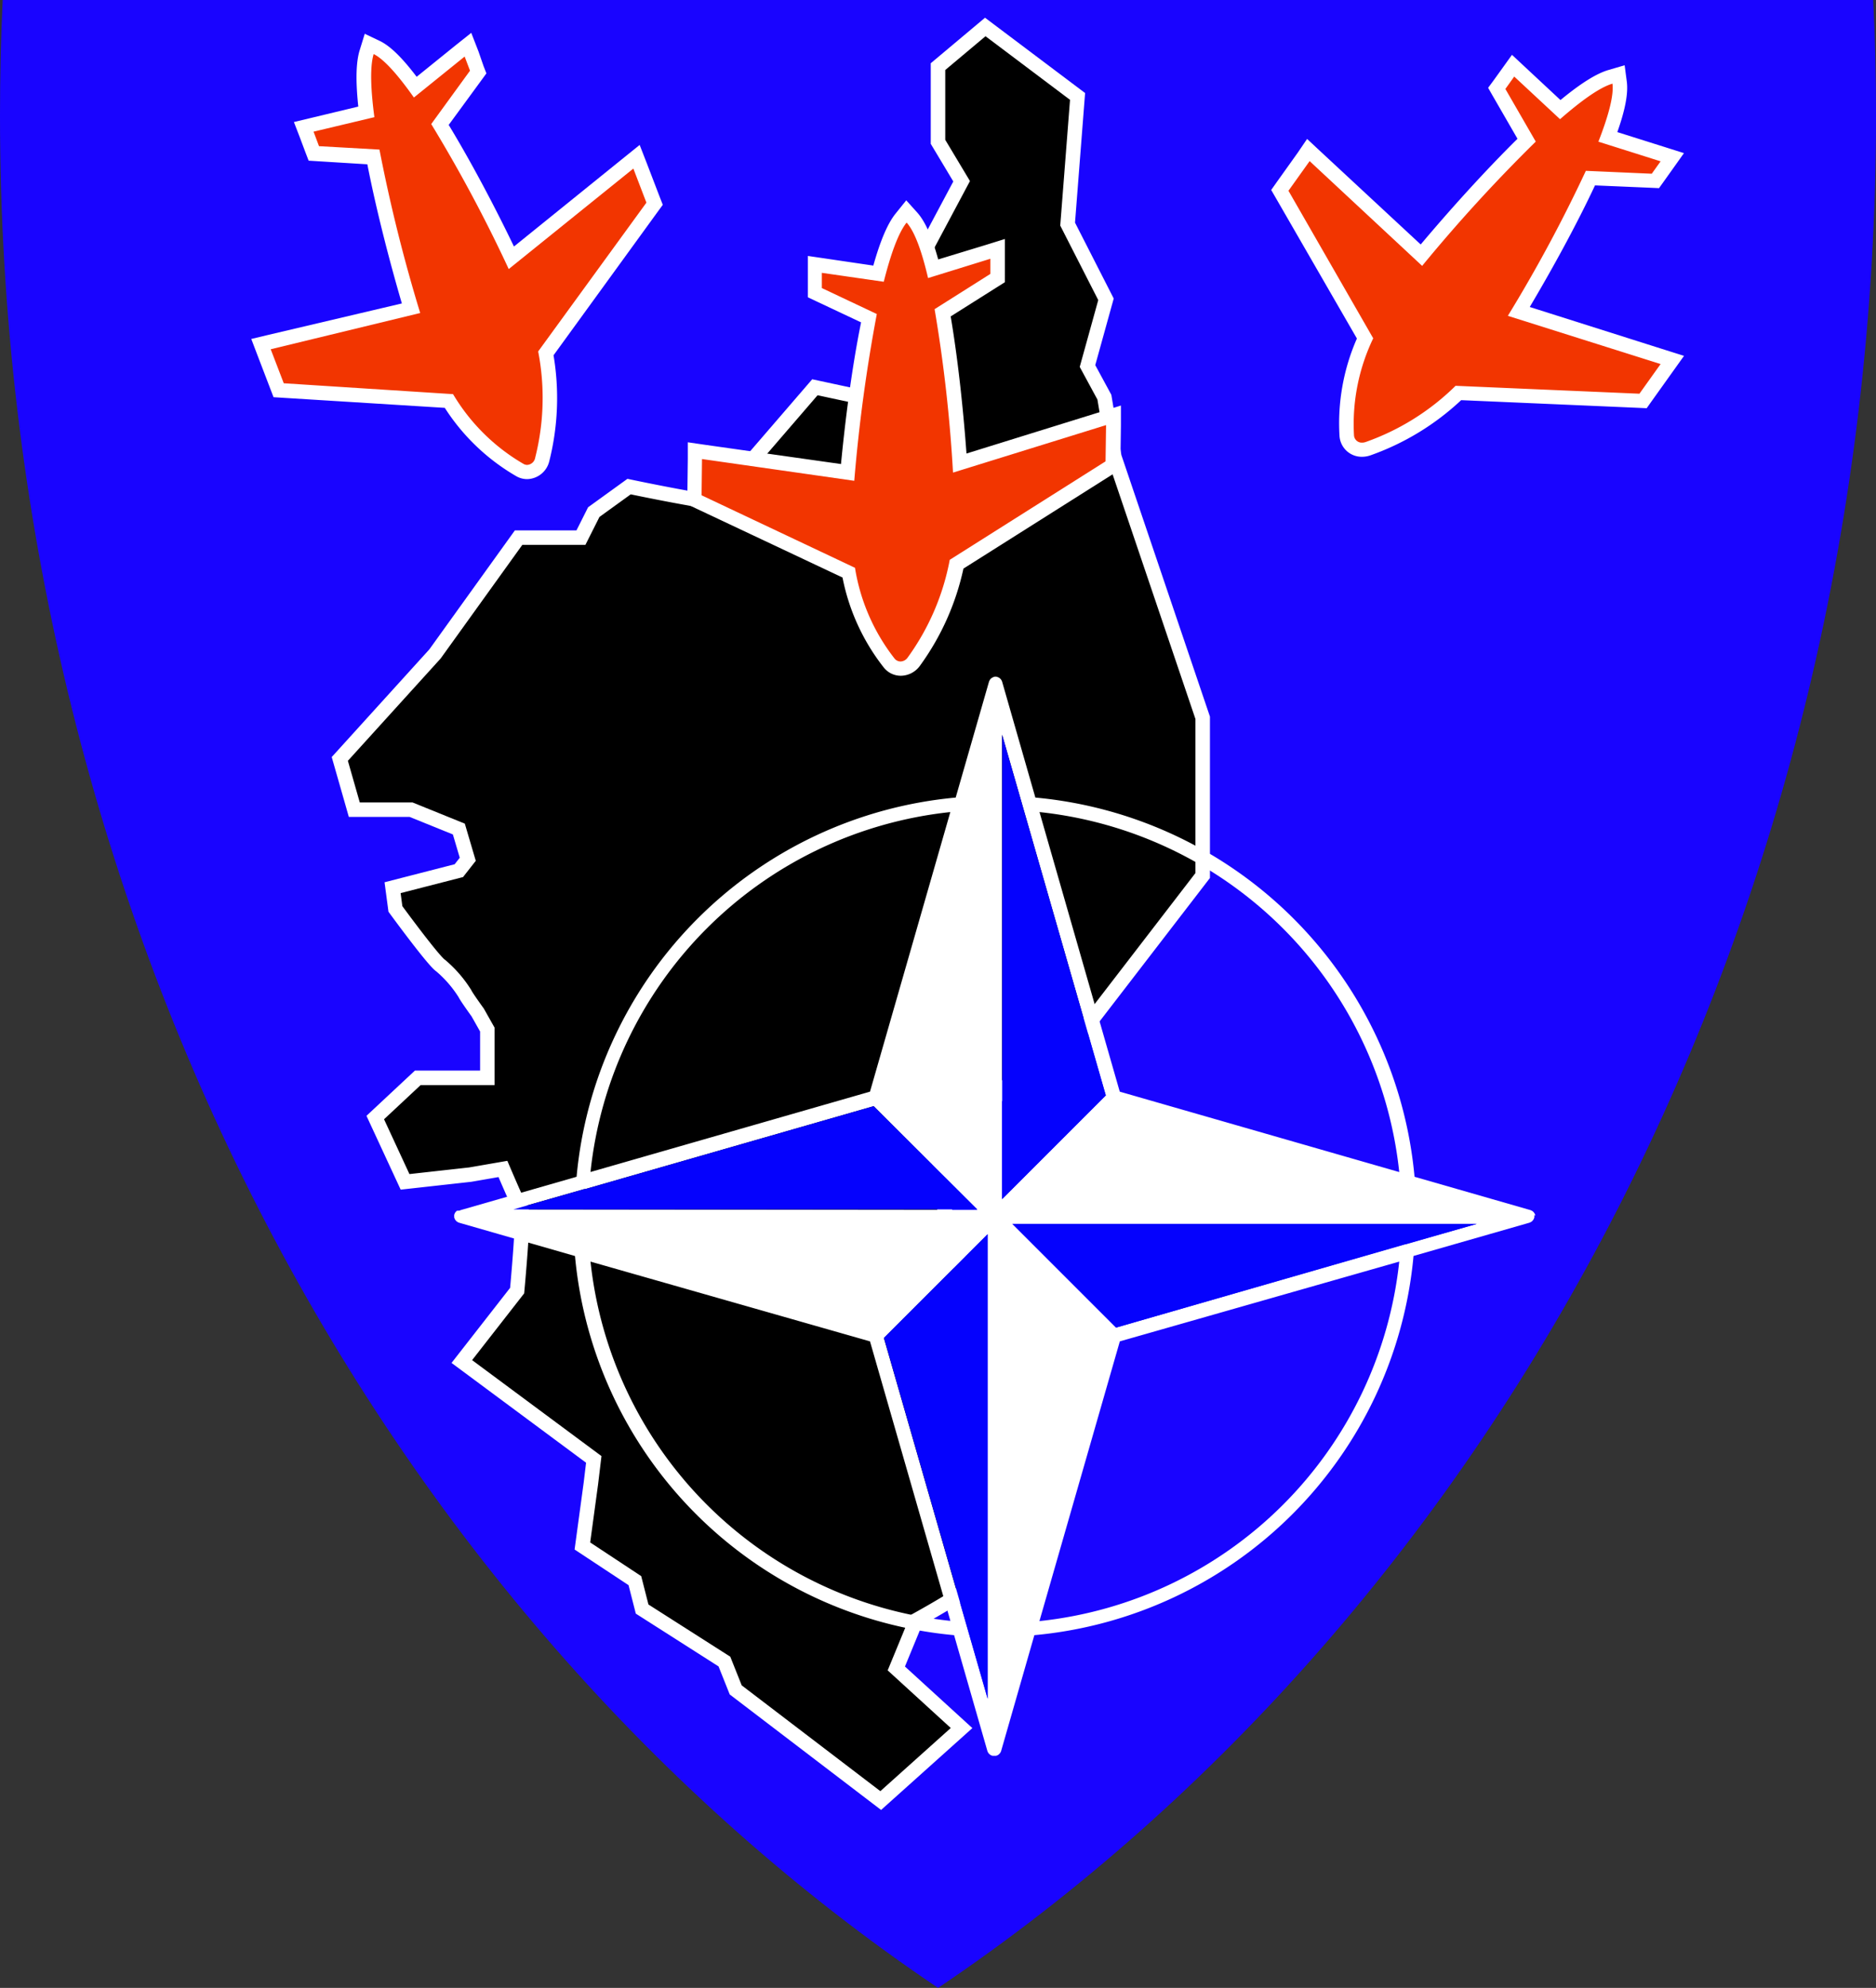
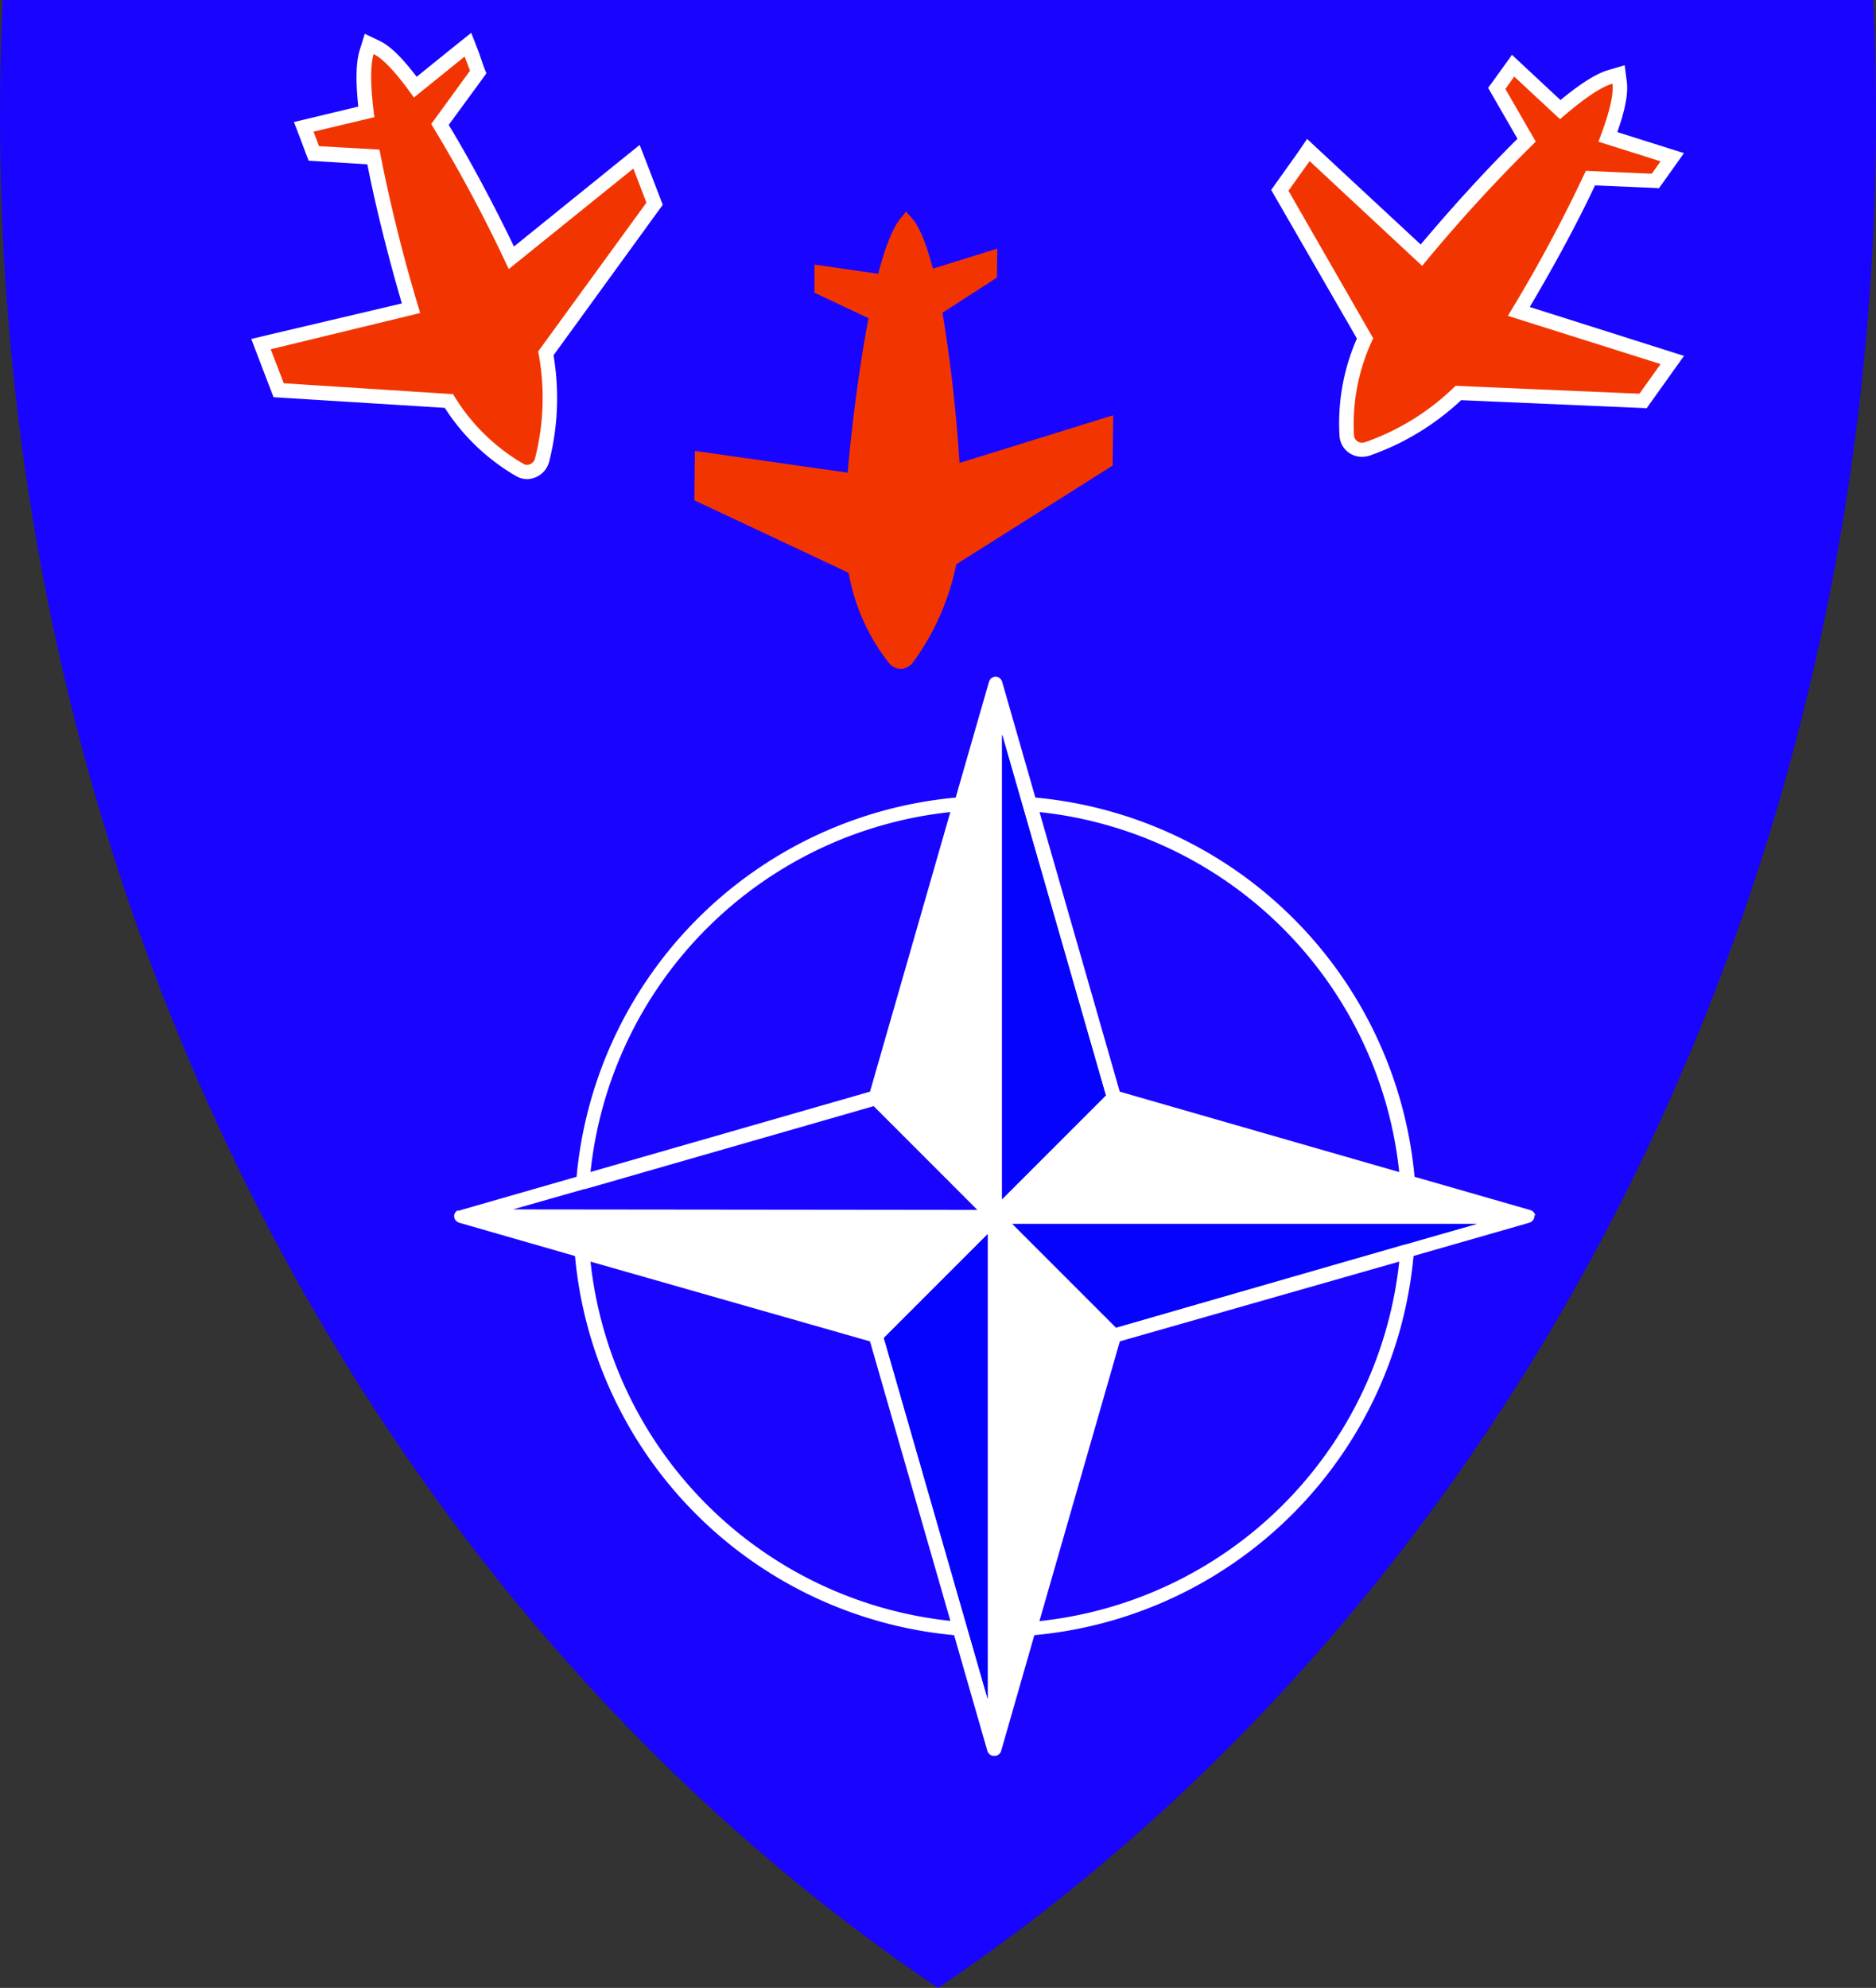
<svg xmlns="http://www.w3.org/2000/svg" id="Calque_1" data-name="Calque 1" viewBox="0 0 258.76 274.17">
  <rect x="0" y="0" width="258.76" height="274.17" fill="#333333" stroke="none" />
  <defs>
    <style>.cls-1{fill:#1904ff;}.cls-2{fill:#f23500;}.cls-3{fill:#fff;}.cls-4{stroke:#fff;stroke-miterlimit:10;stroke-width:2px;}.cls-5{fill:#0502fd;}.cls-6{fill:#2fb7b9;}</style>
  </defs>
  <path class="cls-1" d="M258.76,15.93c0,110-51.93,206.11-129.37,258.24C52,222,0,125.9,0,15.93,0,10.58.12,5.28.37,0h258C258.64,5.28,258.76,10.58,258.76,15.93Z" />
  <path class="cls-2" d="M72.71,65.08a2.09,2.09,0,0,1-1-.28,28.27,28.27,0,0,1-9.78-9.51L38.43,53.82,36,47.46l20.69-5C55,36.85,52.86,28.78,51.5,21.63l-8.23-.51L41.89,17.5l8.63-2.07c-.48-3.9-.46-6.61,0-8.27L50.92,6l1,.52c1.42.7,3.17,2.49,5.32,5.46l7.24-5.85L66,9.92l-5.27,7.25a207.57,207.57,0,0,1,9.84,18.39l17.27-14,2.49,6.49-15,20.61a34.6,34.6,0,0,1-.5,14.66,2.17,2.17,0,0,1-2.08,1.71Z" />
  <path class="cls-3" d="M51.53,7.45c1.49.74,3.44,3,5.56,6l7-5.65.74,1.95-5.35,7.36a201.93,201.93,0,0,1,10.69,20L87.36,23.25l1.8,4.7L74.23,48.47a33.56,33.56,0,0,1-.41,14.65,1.19,1.19,0,0,1-1.11,1,1,1,0,0,1-.52-.15,27.18,27.18,0,0,1-9.7-9.61L39.14,52.86l-1.8-4.69,20.62-5a220.1,220.1,0,0,1-5.62-22.54L44,20.16l-.75-2,8.39-2c-.51-3.83-.63-7-.09-8.74M65,4.53,62.83,6.26l-5.36,4.33c-2-2.63-3.61-4.22-5.06-4.93l-2.1-1-.69,2.24c-.52,1.66-.58,4.22-.2,7.8l-6.66,1.6-2.22.53.82,2.13.75,2,.46,1.2,1.28.08,6.82.42c1.28,6.57,3.18,13.8,4.76,19.19L36.87,46.22l-2.21.53.81,2.13,1.8,4.7.46,1.2,1.28.08,22.34,1.39a28.9,28.9,0,0,0,9.85,9.42,3,3,0,0,0,1.51.41,3.21,3.21,0,0,0,3.05-2.46A35.61,35.61,0,0,0,76.35,49L90.78,29.12l.64-.87-.39-1-1.8-4.69-1-2.57L86.11,21.7,70.89,34c-2.4-5-5.71-11.35-9-16.77L66.45,11l.64-.88-.39-1L66,7.1,65,4.53Z" />
  <path class="cls-2" d="M187.88,62A2.07,2.07,0,0,1,185.77,60a28.18,28.18,0,0,1,2.52-13.41L176.53,26.26l3.95-5.55,15.58,14.5c3.77-4.53,9.31-10.77,14.52-15.86l-4.12-7.14,2.25-3.16,6.49,6c3-2.55,5.26-4,6.92-4.52l1.13-.33.15,1.16c.2,1.57-.33,4-1.62,7.45l8.88,2.8-2.33,3.27-9-.39a204.27,204.27,0,0,1-9.88,18.37l21.17,6.68-4,5.66-25.47-1.1a34.6,34.6,0,0,1-12.48,7.68A2.5,2.5,0,0,1,187.88,62Z" />
  <path class="cls-3" d="M208.86,10.56l6.32,5.88c2.91-2.54,5.47-4.39,7.23-4.9.21,1.65-.58,4.51-1.94,8l8.58,2.71-1.22,1.71-9.09-.4a201.66,201.66,0,0,1-10.76,20l21.07,6.65-2.92,4.09-25.36-1.09a33.56,33.56,0,0,1-12.42,7.76,1.6,1.6,0,0,1-.47.08,1.08,1.08,0,0,1-1.12-1,27.35,27.35,0,0,1,2.65-13.39L177.72,26.31l2.92-4.09,15.52,14.45a217.64,217.64,0,0,1,15.67-17.14l-4.19-7.26,1.22-1.71m-.31-3L207.23,9.4,206,11.11l-.74,1,.64,1.12,3.41,5.91c-4.76,4.7-9.74,10.28-13.35,14.58l-14-13-1.67-1.56L179,21.06l-2.92,4.09-.74,1.05.64,1.11,11.18,19.38a29.08,29.08,0,0,0-2.4,13.42A3.07,3.07,0,0,0,187.88,63a3.56,3.56,0,0,0,1.12-.19,35.65,35.65,0,0,0,12.54-7.62l24.51,1.06,1.08.05.63-.89,2.92-4.09,1.6-2.24-2.63-.83L211,42.34c2.82-4.75,6.3-11,9-16.77l7.74.33,1.09.05.63-.88,1.22-1.71,1.59-2.24-2.62-.83-6.57-2.07c1.1-3.11,1.51-5.34,1.31-6.94L224.09,9l-2.25.66c-1.66.49-3.83,1.85-6.6,4.14l-5-4.66-1.67-1.56Z" />
-   <path class="cls-4" d="M135.9,3.72l-6.52,5.47V19.56L132.64,25,126.9,35.77s1.17,8,1,8.64-1,8.81-1,8.81l-4.5,2.34-10-2.15-9.2,10.67s1.76,5,0,5.57-16.43-2.54-16.43-2.54L81.9,70.63l-1.77,3.52h-8.6L60,90.19,46.87,104.67l2,7h7.83l6.59,2.67,1.23,4.17-1.23,1.57-9.14,2.35.39,2.93s5.29,7.24,6.26,7.83a16.61,16.61,0,0,1,3.33,3.85c.2.45,1.76,2.6,1.76,2.6L67.22,142v6.65H57.63l-5.87,5.48L55.87,163l9-1,4.5-.78s2.16,5.08,2.55,5.67S71.33,178,71.33,178l-7.63,9.78,18.2,13.5-.4,3.33-1.17,8.61L87.57,218l1,3.92,11.35,7.24,1.56,3.91,20,15.26,11.15-10-9-8.22,2.74-6.65s7.82-4.3,7.82-5.08-.19-39.13-.19-39.13-5.59-17-4.56-18.2,8.08-10.17,9.25-11.15,11.55-8.81,11.55-8.81l15.65-20.34V99L153.7,63l-1.37-8.22L150,50.48l2.55-9.2-5.29-10.37,1.37-17.61Z" />
  <path class="cls-3" d="M211.78,167.66v0a1.27,1.27,0,0,0-.06-.18,1,1,0,0,0-.07-.15,1.34,1.34,0,0,0-.11-.14.46.46,0,0,0-.12-.12.67.67,0,0,0-.14-.09l-.17-.08,0,0-16-4.6a57.81,57.81,0,0,0-52.3-52.3l-4.59-16s0,0,0,0a.89.89,0,0,0-.08-.17.67.67,0,0,0-.09-.14.46.46,0,0,0-.12-.12l-.14-.11-.16-.07-.17-.06h0a.61.61,0,0,0-.14,0,.66.66,0,0,0-.14,0h0a.85.85,0,0,0-.17.06l-.16.07-.13.1a.53.53,0,0,0-.13.13,1.35,1.35,0,0,0-.17.31s0,0,0,0l-4.6,16a57.82,57.82,0,0,0-52.29,52.3l-16,4.6,0,0-.18.08A1,1,0,0,0,63,167a.37.37,0,0,0-.12.13.69.69,0,0,0-.11.13,1,1,0,0,0-.07.15,1.27,1.27,0,0,0-.06.18v0a1,1,0,0,1,0,.28v0a1.27,1.27,0,0,0,.06.18,1,1,0,0,0,.07.15,1.34,1.34,0,0,0,.11.14.46.46,0,0,0,.12.12,1,1,0,0,0,.13.09l.18.08,0,0,16,4.6a57.83,57.83,0,0,0,52.29,52.29l4.6,16s0,0,0,0a1.39,1.39,0,0,0,.06.13.86.86,0,0,0,.1.16.47.47,0,0,0,.1.1.64.64,0,0,0,.15.13l.12.06a.7.7,0,0,0,.19.06s.05,0,.08,0h.28s0,0,.08,0a.7.7,0,0,0,.19-.06l.12-.06a.64.64,0,0,0,.15-.13l.1-.1a.86.86,0,0,0,.1-.16,1.39,1.39,0,0,0,.06-.13s0,0,0,0l4.59-16a57.83,57.83,0,0,0,52.3-52.3l16-4.59,0,0,.17-.08a.67.67,0,0,0,.14-.09.46.46,0,0,0,.12-.12,1.34,1.34,0,0,0,.11-.14,1,1,0,0,0,.07-.15,1.27,1.27,0,0,0,.06-.18v0a1,1,0,0,1,0-.28ZM131.08,112,120,150.56,81.45,161.64A55.84,55.84,0,0,1,131.08,112ZM70.76,166.8,80.58,164l.12,0,39.81-11.44,14.3,14.31ZM81.45,174,120,185l11.09,38.55A55.84,55.84,0,0,1,81.45,174Zm54.78,60.31-2.83-9.84-11.48-39.91,14.31-14.31ZM193,161.65l-38.55-11.09L143.38,112A55.83,55.83,0,0,1,193,161.65Zm-54.78-60.32,14.3,49.75-14.3,14.3Zm5.15,122.25L154.46,185,193,174A55.84,55.84,0,0,1,143.38,223.58Zm50.5-52-.06,0L153.94,183.1l-14.3-14.3h64.05Z" />
-   <path class="cls-5" d="M134.81,166.8h-64L80.58,164l.12,0,39.81-11.44Z" />
  <polygon class="cls-5" points="136.23 170.2 136.23 234.26 133.4 224.42 121.92 184.51 136.23 170.2" />
  <path class="cls-5" d="M203.69,168.8l-9.81,2.82-.06,0L153.94,183.1l-14.3-14.3Z" />
  <polygon class="cls-5" points="152.53 151.08 138.23 165.38 138.23 101.33 152.53 151.08" />
  <path class="cls-2" d="M124.22,92.23a2.05,2.05,0,0,1-1.6-.78A28,28,0,0,1,117.05,79L95.77,69l.08-6.81,21.07,3c.51-5.87,1.5-14.16,2.88-21.3l-7.46-3.52,0-3.88,8.79,1.27c1-3.8,2-6.31,3.1-7.67l.74-.91.78.87c1.07,1.18,2,3.49,2.93,7l8.88-2.76-.05,4L130,43.13a207.58,207.58,0,0,1,2.35,20.72l21.2-6.58-.08,6.94L131.9,77.83A34.46,34.46,0,0,1,126,91.26a2.27,2.27,0,0,1-1.81,1Z" />
-   <path class="cls-3" d="M125.06,30.71c1.12,1.24,2.1,4,2.95,7.64l8.59-2.66,0,2.09-7.69,4.86a201.73,201.73,0,0,1,2.54,22.54l21.11-6.55-.07,5L131,77.21a33.46,33.46,0,0,1-5.79,13.46,1.24,1.24,0,0,1-1,.56,1.07,1.07,0,0,1-.82-.4,27.29,27.29,0,0,1-5.46-12.52l-21.16-10,.06-5,21,3a223,223,0,0,1,3.11-23l-7.58-3.58,0-2.1,8.54,1.23c.94-3.75,2-6.72,3.14-8.15M125,27.63l-1.47,1.83c-1.09,1.35-2.1,3.71-3.07,7.17l-6.78-1-2.25-.33,0,2.28,0,2.1V41l1.16.55,6.18,2.91C117.44,51,116.53,58.45,116,64L97.13,61.33,94.87,61l0,2.28-.06,5,0,1.28,1.16.55,20.24,9.54a29.13,29.13,0,0,0,5.68,12.4,3,3,0,0,0,2.38,1.15,3.29,3.29,0,0,0,2.62-1.38,35.61,35.61,0,0,0,6-13.4l20.73-13.1.92-.58V63.68l.07-5,0-2.75-2.63.82-18.67,5.8c-.4-5.51-1.12-12.65-2.18-18.91l6.56-4.14.92-.58V37.81l0-2.1,0-2.75-2.63.82-6.57,2c-.88-3.18-1.81-5.25-2.88-6.45L125,27.63Z" />
  <path class="cls-6" d="M559.76,615.3H436.89V491.57L385.8,440.49l-50.64,50.64v63.6H262.93V458.08L386.06,334.94,510.75,459.63v80.26h41.07V440.83L386.06,275.07l-166.8,166.8V599.43h158.6V514.17a7.94,7.94,0,0,1,15.88,0V615.3H203.39v-180L386.06,252.62,567.7,434.26v121.5H494.87V466.2L386.06,357.39,278.8,464.65v74.2h40.49v-54.3L385.8,418l67,67V599.43h107a7.94,7.94,0,1,1,0,15.87Z" />
</svg>